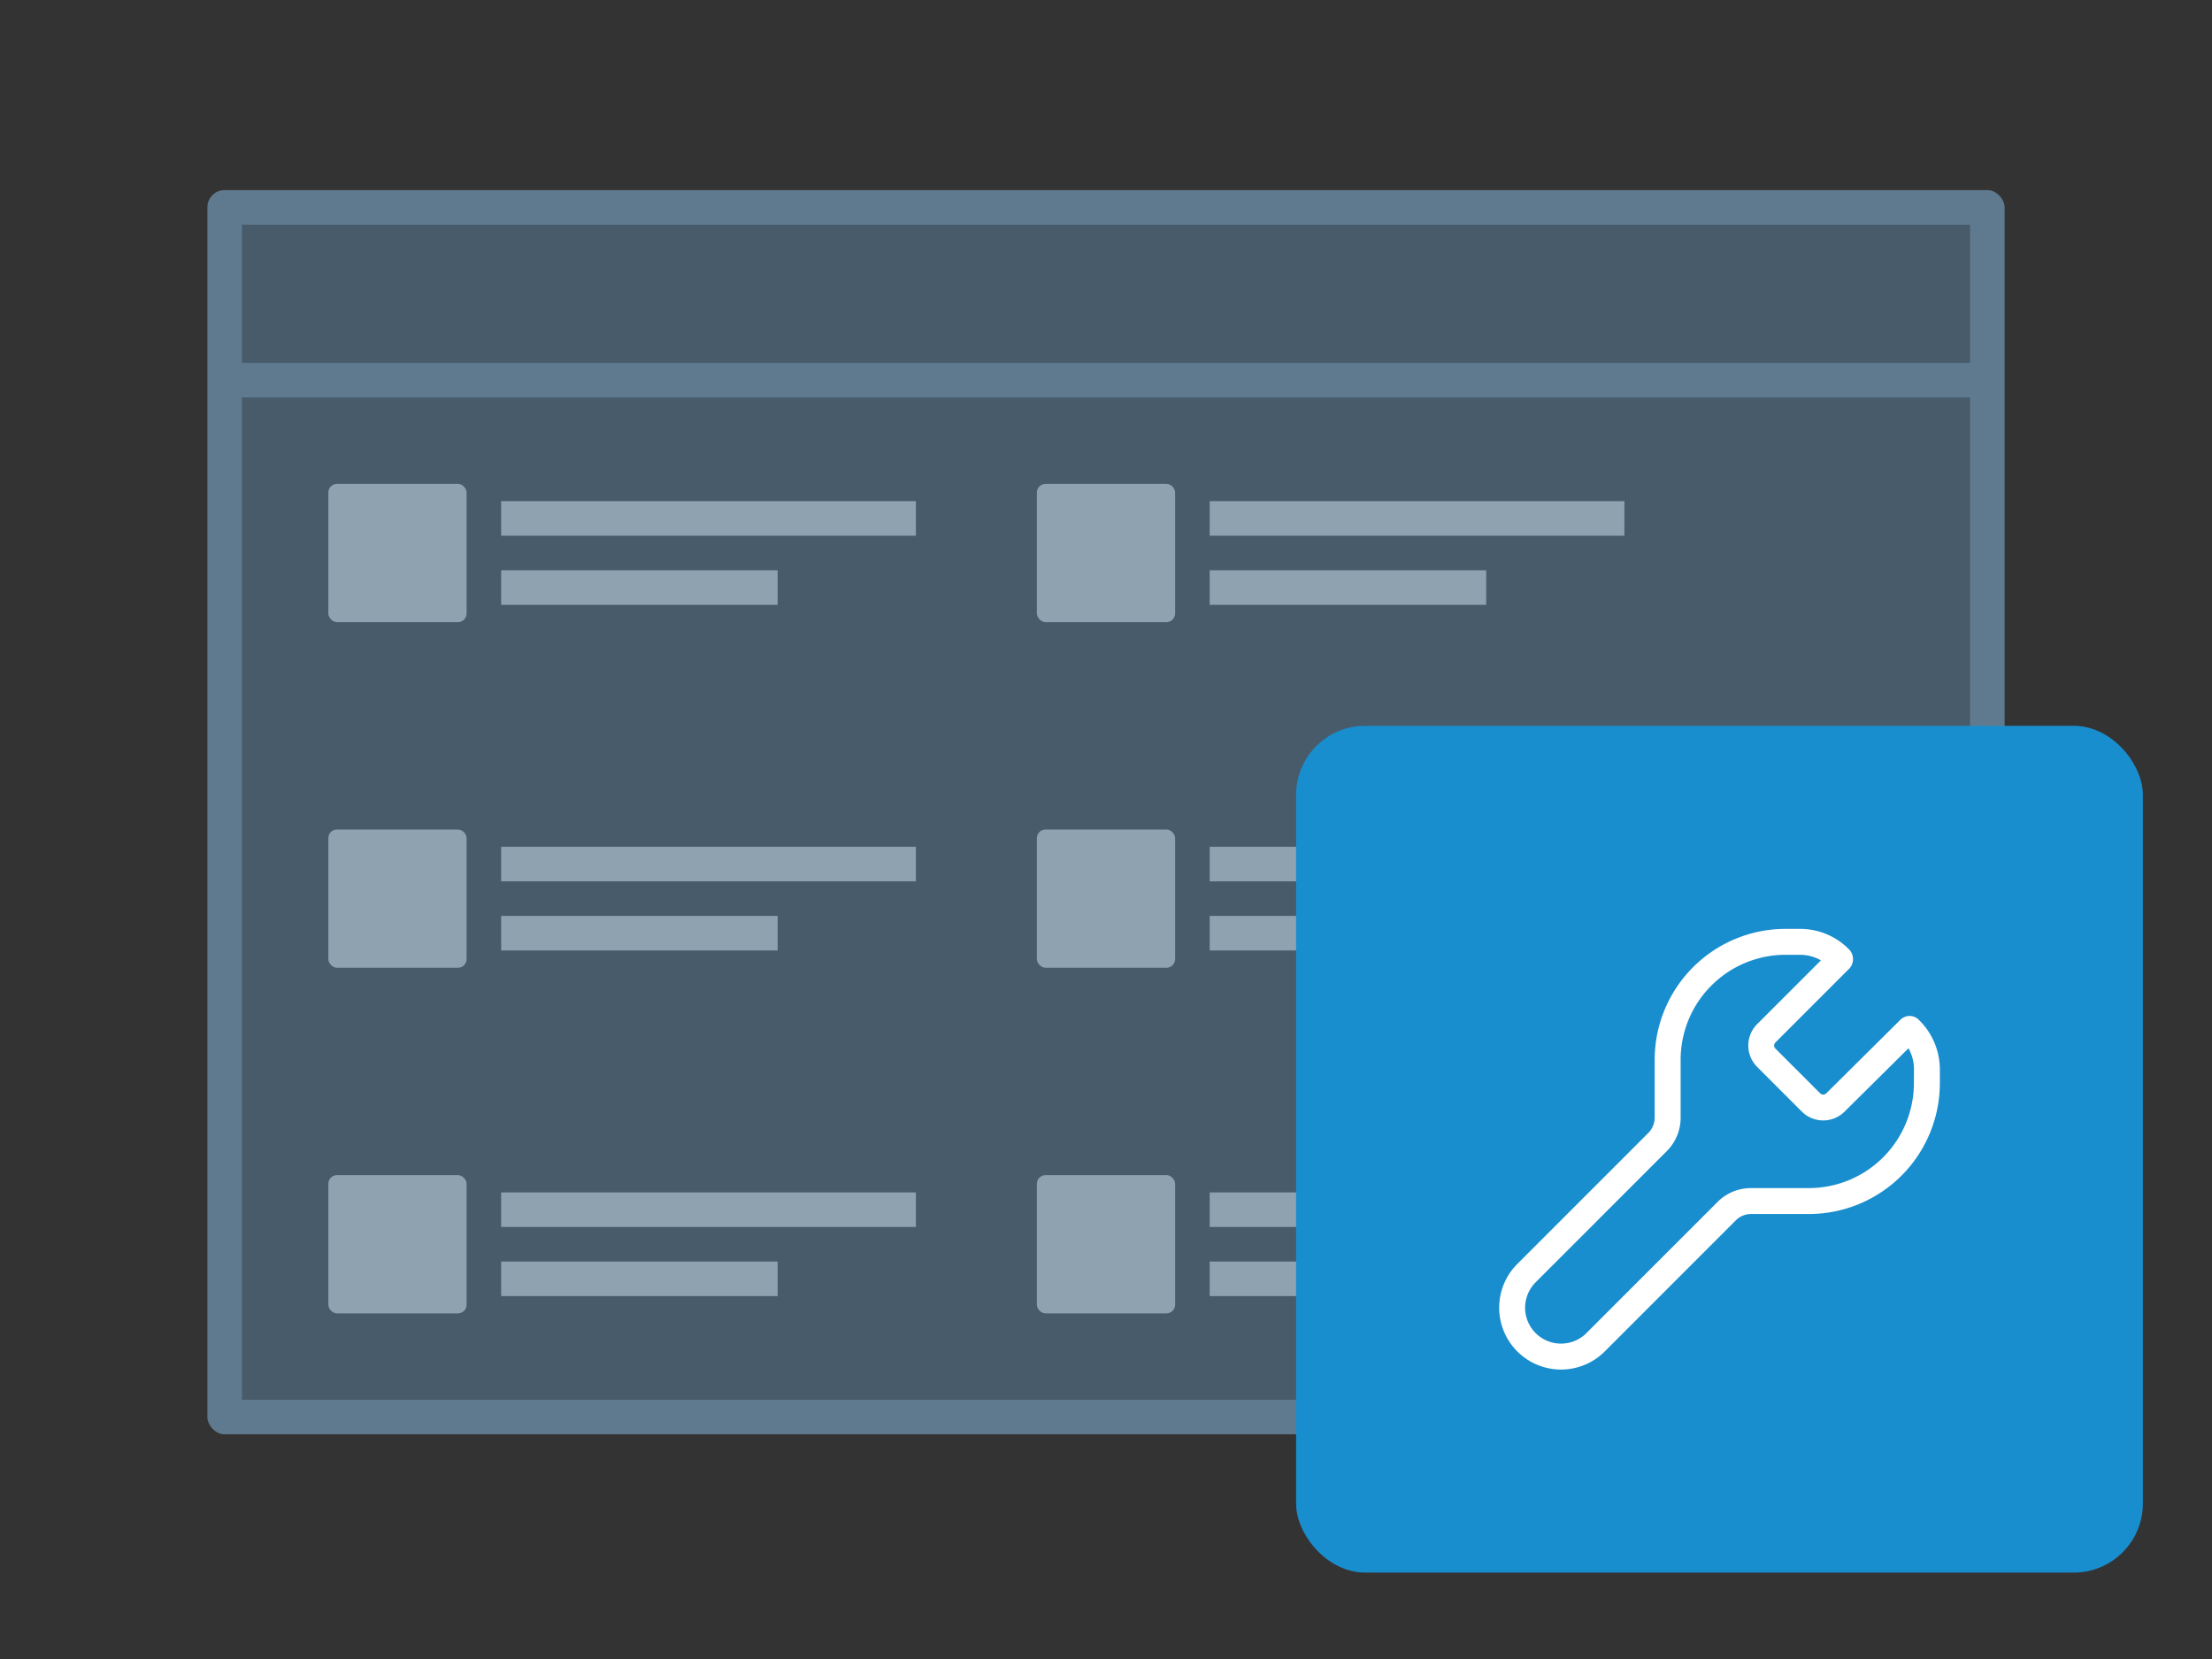
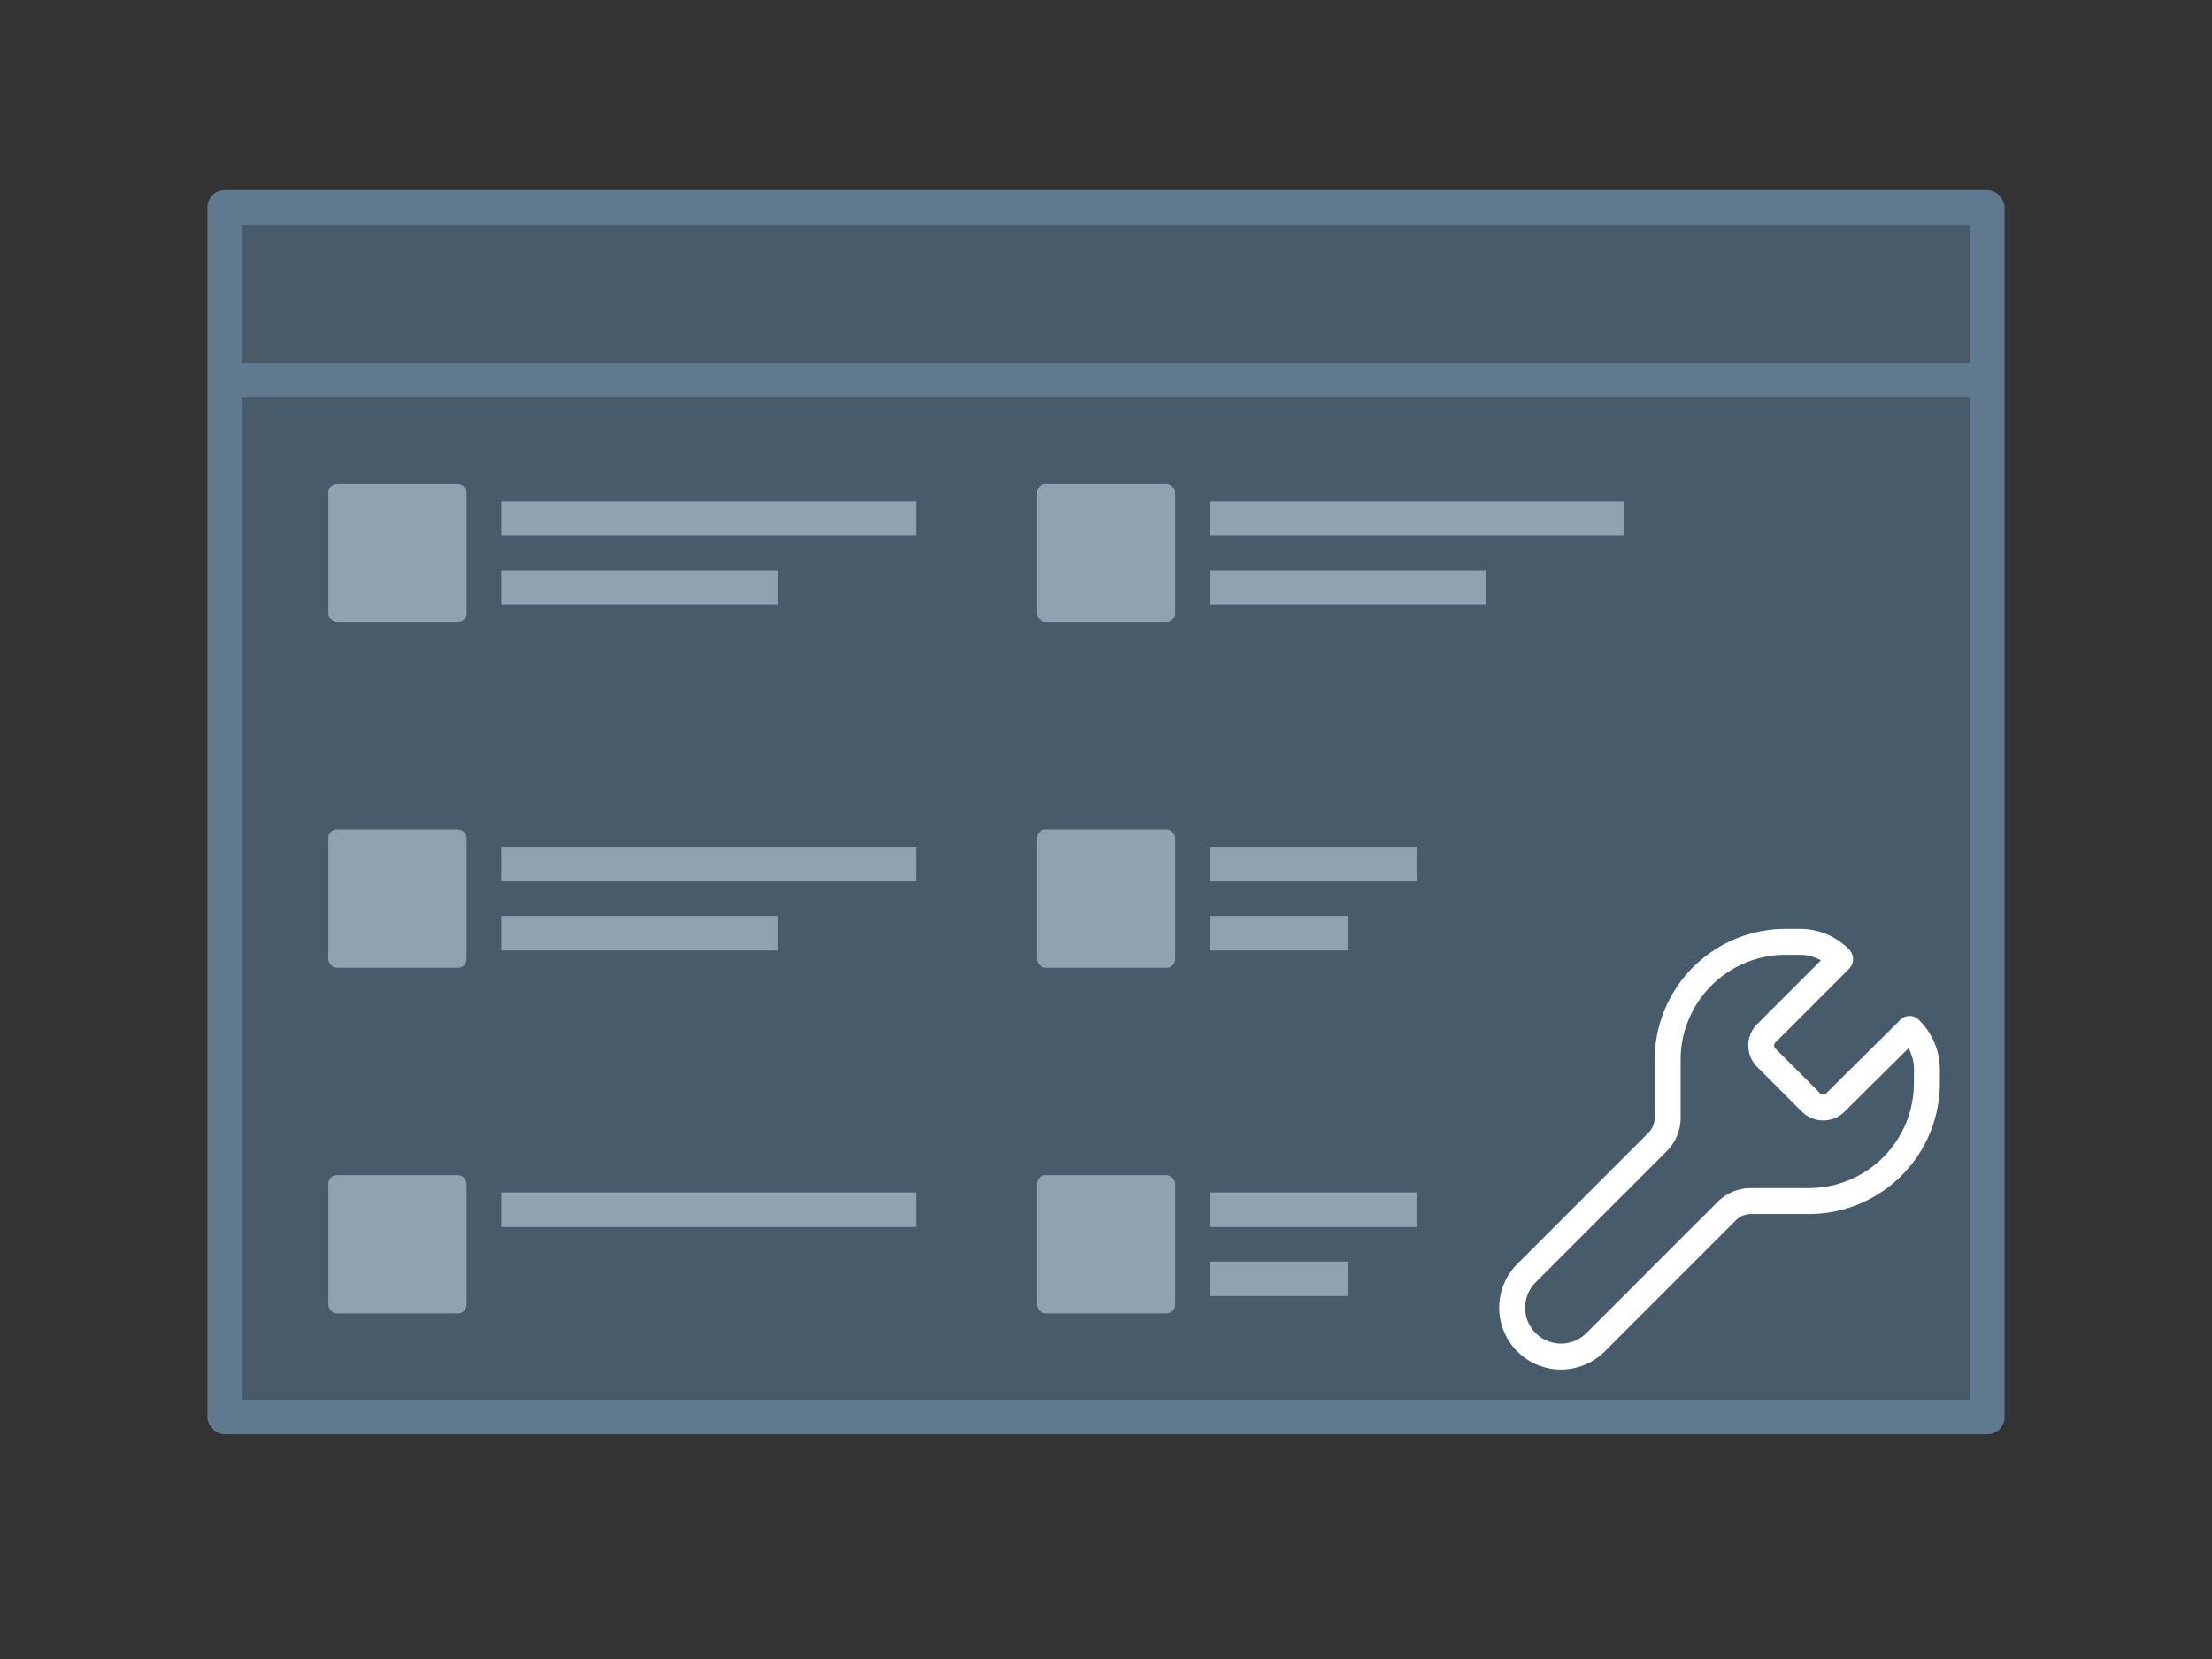
<svg xmlns="http://www.w3.org/2000/svg" xmlns:xlink="http://www.w3.org/1999/xlink" viewBox="0 0 128 96">
  <rect x="0" y="0" width="128" height="96" fill="#333333" stroke="none" />
  <defs>
    <symbol id="a" data-name="icon_wrench" viewBox="0 0 49 49">
      <path fill="none" d="M0 0h49v49H0z" />
      <path d="M36.038 17.017a.753.753 0 0 0-.483-.226.761.761 0 0 0-.583.216l-4.293 4.26a.251.251 0 0 1-.353 0l-2.589-2.589a.251.251 0 0 1 0-.354l4.293-4.294a.81.81 0 0 0-.048-1.108 3.971 3.971 0 0 0-2.828-1.172h-.825a7.58 7.58 0 0 0-7.579 7.578v3.344a1.258 1.258 0 0 1-.366.884L12.8 31.142a3.578 3.578 0 0 0 5.061 5.06l7.585-7.586a1.246 1.246 0 0 1 .885-.366h3.342a7.58 7.58 0 0 0 7.579-7.578v-.787a4.017 4.017 0 0 0-1.214-2.868zm-.288 3.655a6.077 6.077 0 0 1-6.079 6.078h-3.342a2.73 2.73 0 0 0-1.945.806L16.8 35.142a2.079 2.079 0 0 1-3.548-1.47 2.094 2.094 0 0 1 .609-1.47l7.585-7.586a2.729 2.729 0 0 0 .806-1.944v-3.344a6.077 6.077 0 0 1 6.079-6.078h.825a2.463 2.463 0 0 1 1.214.322l-3.691 3.691a1.752 1.752 0 0 0 0 2.474l2.588 2.589a1.753 1.753 0 0 0 2.47 0l3.7-3.667a2.507 2.507 0 0 1 .319 1.221z" fill="#fff" />
    </symbol>
  </defs>
  <rect x="12" y="11" width="104" height="72" rx="1" ry="1" fill="#5F7A8F" />
  <path fill="#475B6B" d="M14 23h100v58H14zm0-10h100v8H14z" />
  <rect x="19" y="28" width="8" height="8" rx=".5" ry=".5" fill="#8FA2B0" />
  <rect x="19" y="48" width="8" height="8" rx=".5" ry=".5" fill="#8FA2B0" />
  <path fill="#8FA2B0" d="M29 29h24v2H29zm0 4h16v2H29z" />
  <rect x="60" y="28" width="8" height="8" rx=".5" ry=".5" fill="#8FA2B0" />
  <path fill="#8FA2B0" d="M70 29h24v2H70zm0 4h16v2H70z" />
  <rect x="60" y="48" width="8" height="8" rx=".5" ry=".5" fill="#8FA2B0" />
  <path fill="#8FA2B0" d="M70 49h12v2H70zm0 4h8v2h-8z" />
  <rect x="60" y="68" width="8" height="8" rx=".5" ry=".5" fill="#8FA2B0" />
  <path fill="#8FA2B0" d="M70 69h12v2H70zm0 4h8v2h-8zM29 49h24v2H29zm0 4h16v2H29z" />
  <rect x="19" y="68" width="8" height="8" rx=".5" ry=".5" fill="#8FA2B0" />
-   <path fill="#8FA2B0" d="M29 69h24v2H29zm0 4h16v2H29z" />
-   <rect x="75" y="42" width="49" height="49" rx="4" ry="4" fill="#198ece" />
+   <path fill="#8FA2B0" d="M29 69h24v2H29zm0 4v2H29z" />
  <use width="49" height="49" transform="translate(75 42)" xlink:href="#a" />
</svg>